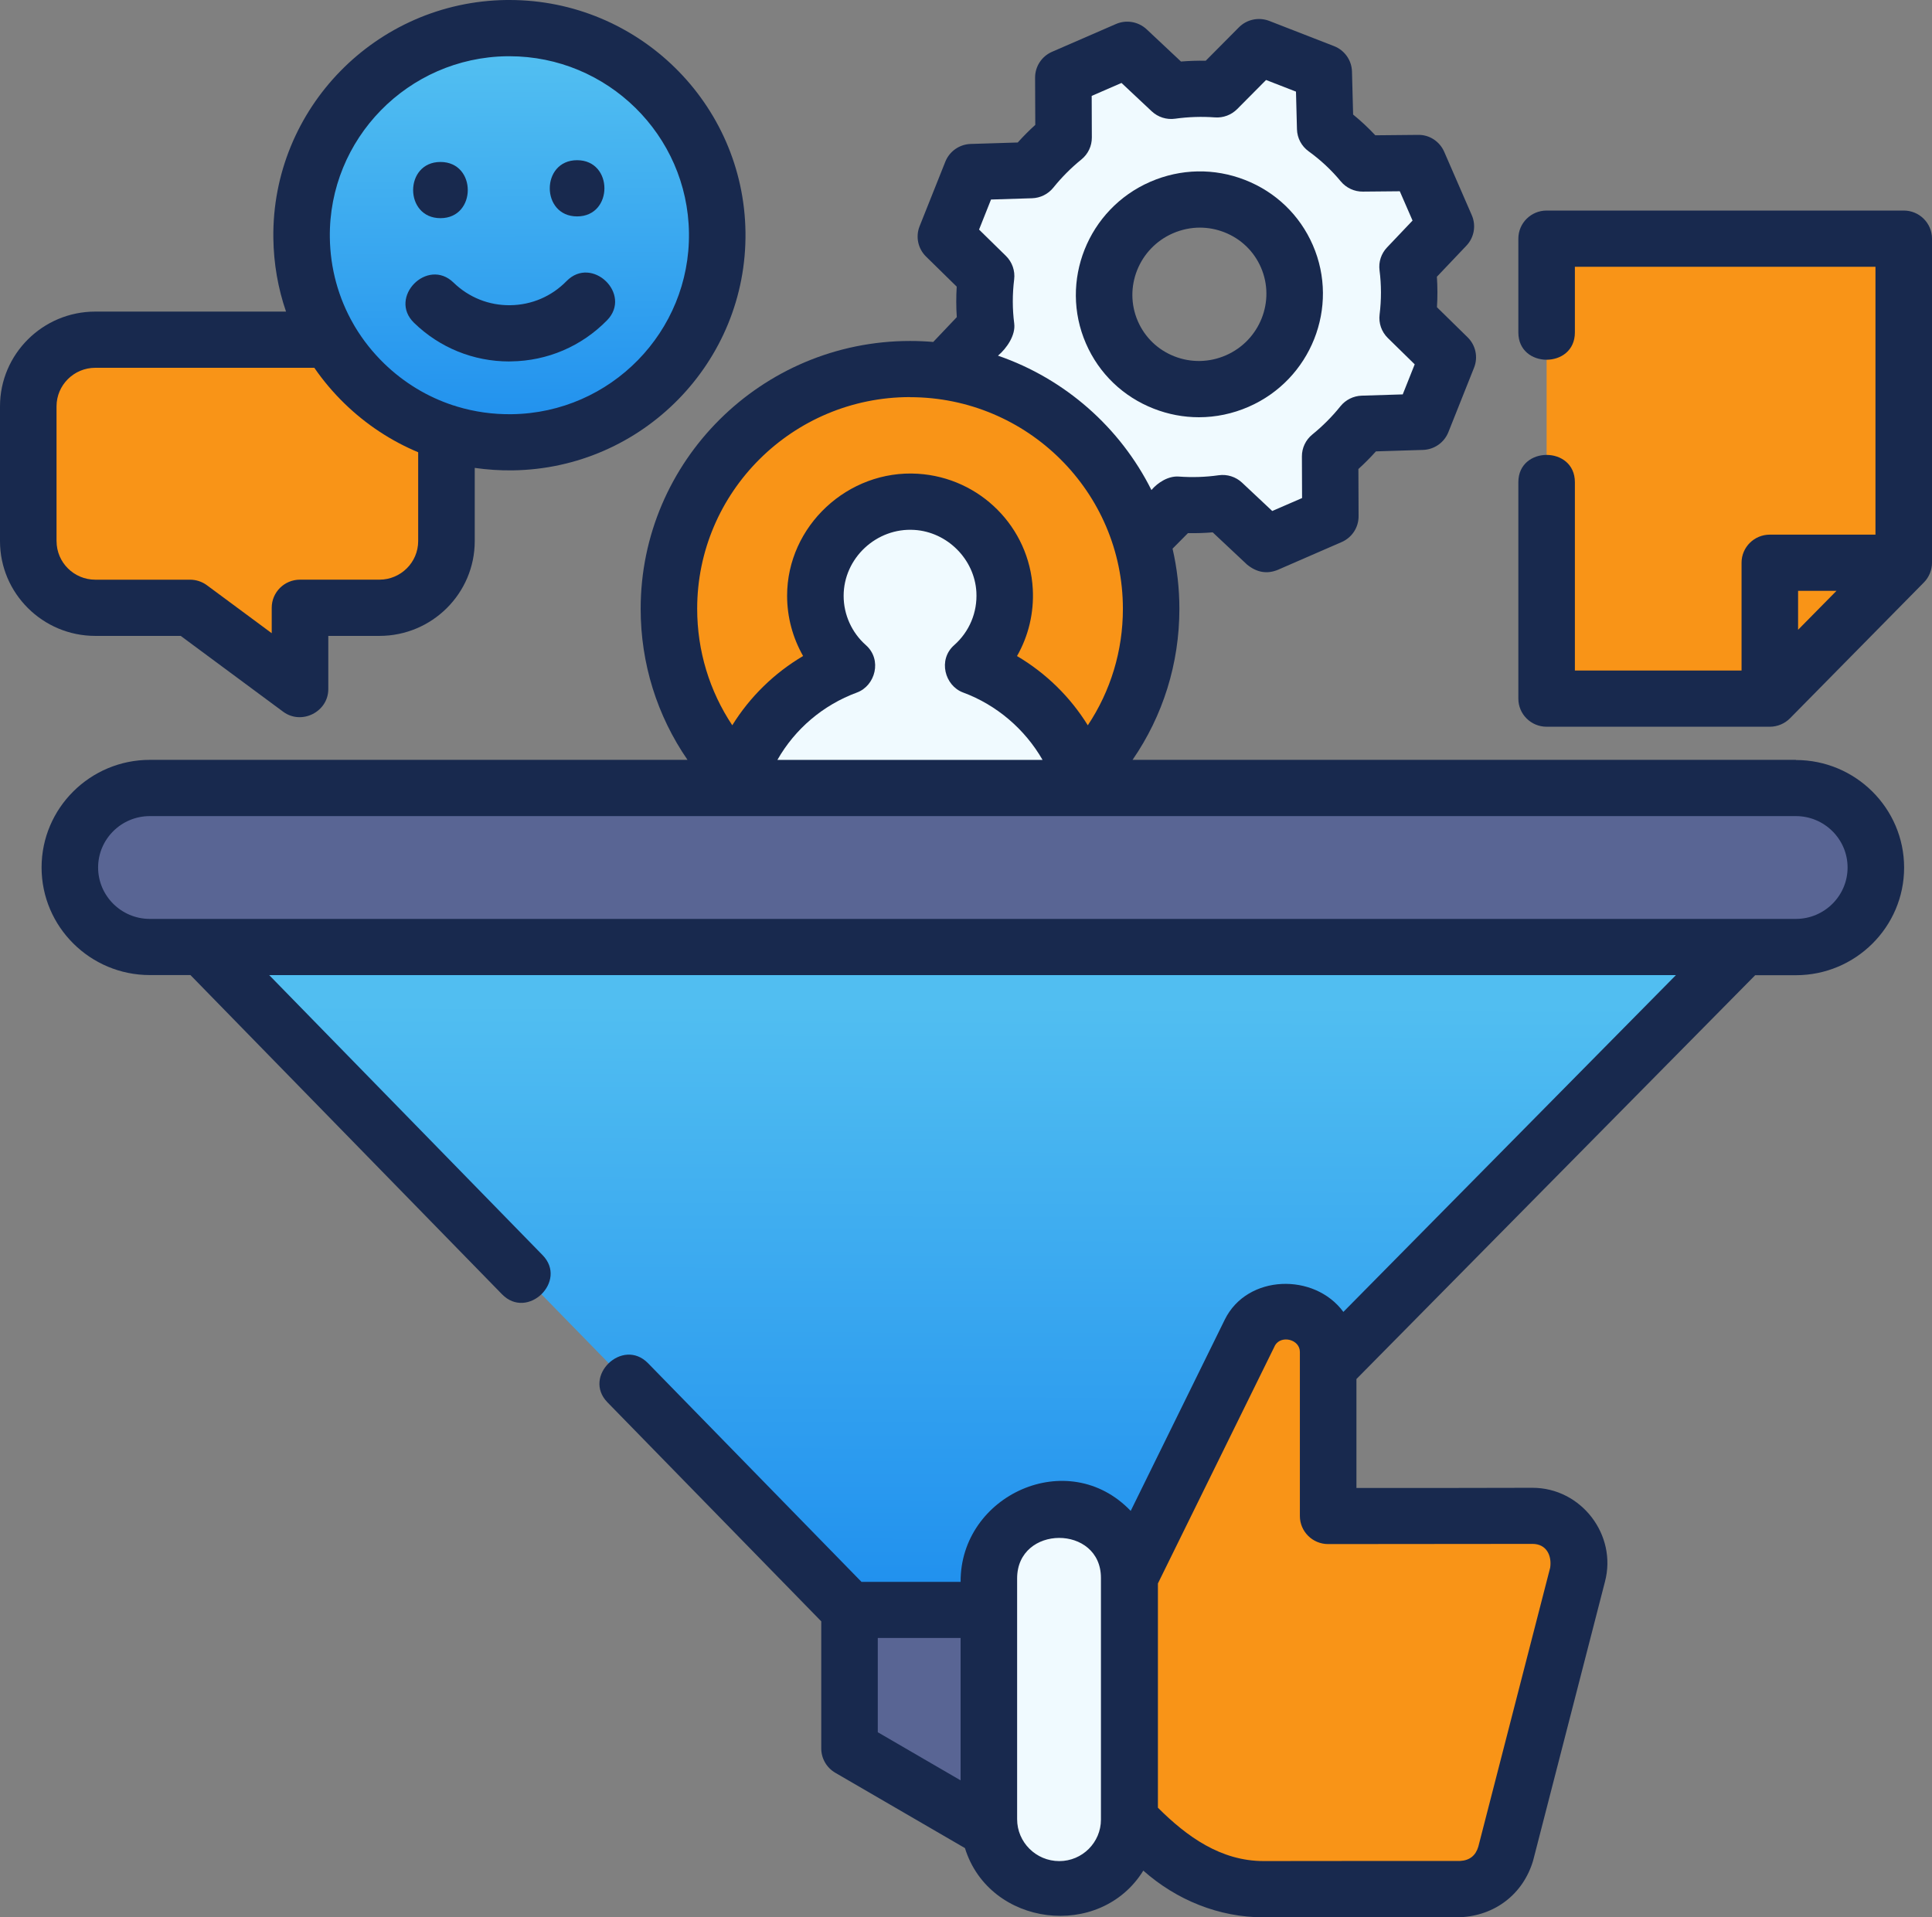
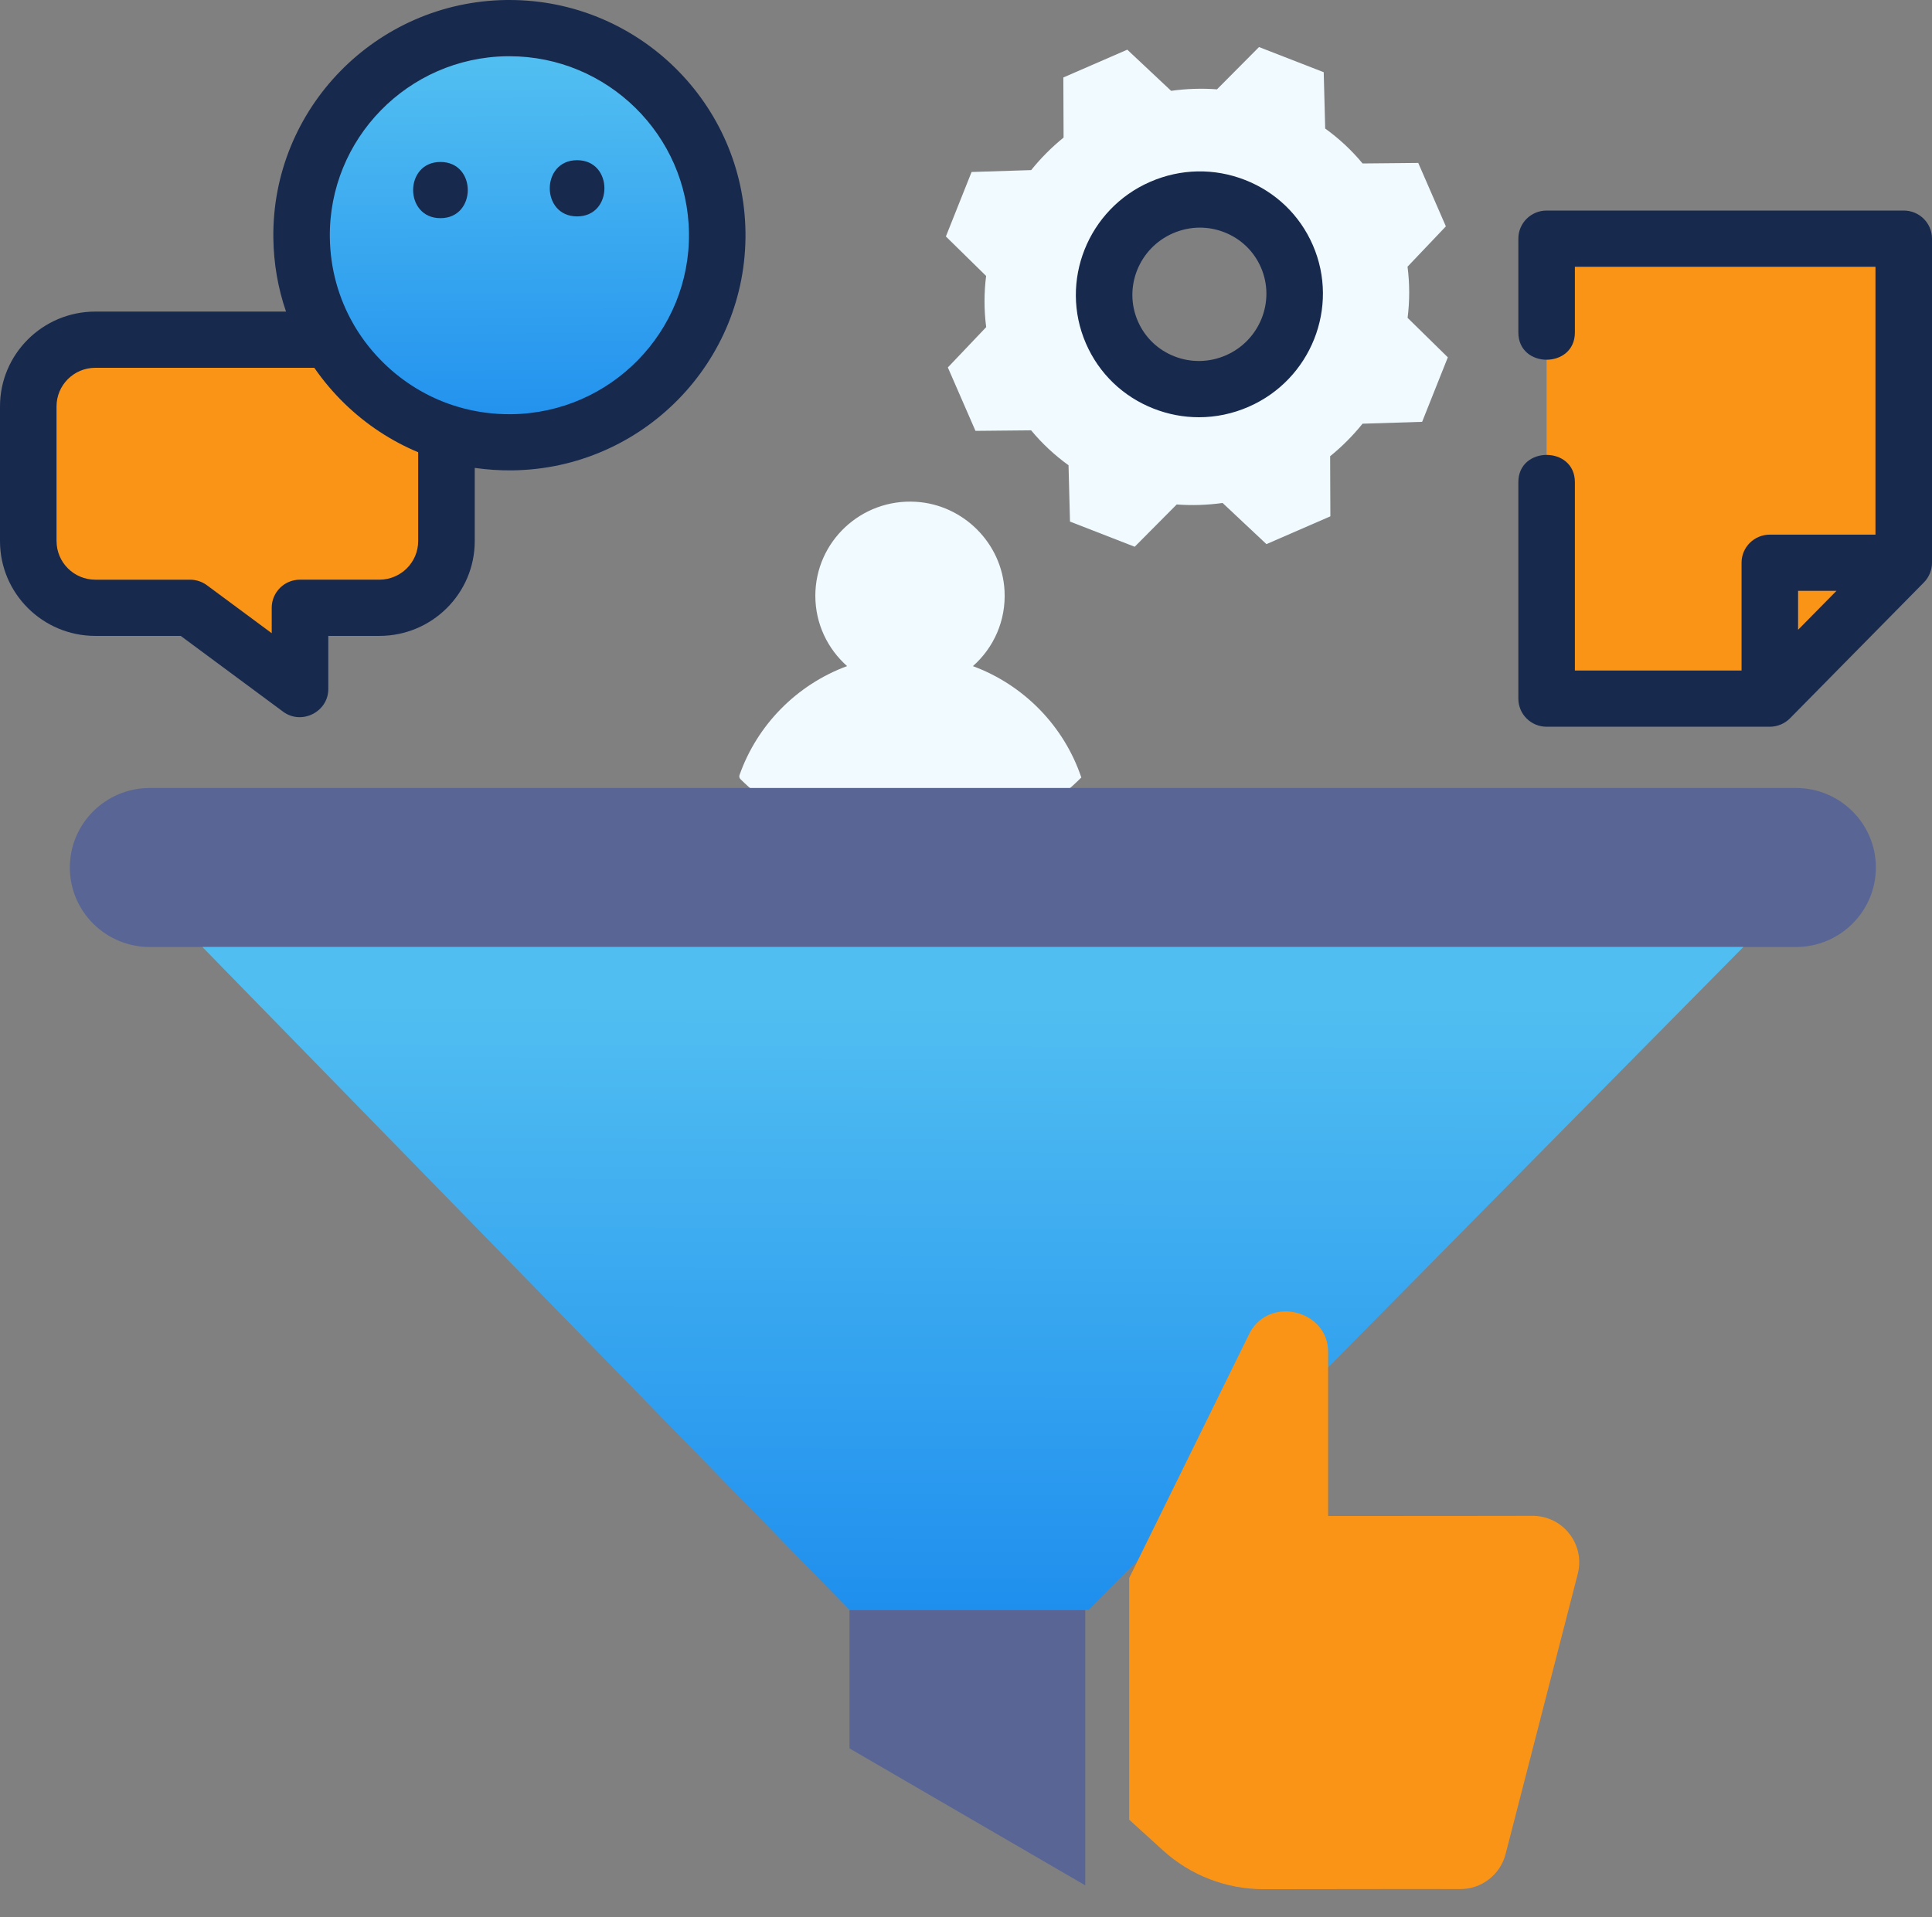
<svg xmlns="http://www.w3.org/2000/svg" width="134" height="133" viewBox="0 0 134 133" fill="none">
  <rect x="0" y="0" width="134" height="133" fill="#808080" stroke="none" />
  <g clip-path="url(#clip0_83_1719)">
    <path d="M75.27 130.785L58.921 121.286V111.679H75.27V130.785Z" fill="#596594" />
    <path d="M132.04 16.555H107.271V48.464H122.751L132.04 39.037V16.555Z" fill="#F99417" />
    <path d="M122.751 48.464V39.037H132.04L122.751 48.464Z" fill="#F99417" />
    <path d="M91.913 8.917L91.811 5.01L87.323 3.264L84.409 6.197C83.36 6.119 82.292 6.153 81.227 6.301L78.186 3.446L73.752 5.374L73.768 9.544C72.93 10.223 72.179 10.981 71.52 11.8L67.387 11.931L65.605 16.404L68.395 19.142C68.248 20.311 68.246 21.503 68.4 22.692L65.741 25.49L67.657 29.889L71.517 29.852C72.281 30.774 73.156 31.586 74.111 32.275L74.213 36.182L78.701 37.928L81.614 34.995C82.664 35.073 83.732 35.039 84.797 34.891L87.838 37.746L92.272 35.818L92.256 31.648C93.093 30.969 93.844 30.211 94.504 29.392L98.637 29.262L100.419 24.788L97.629 22.05C97.775 20.881 97.778 19.689 97.624 18.5L100.283 15.702L98.367 11.303L94.507 11.34C93.742 10.416 92.868 9.606 91.913 8.917ZM89.254 17.779C90.701 21.102 89.157 24.98 85.805 26.438C82.454 27.895 78.563 26.38 77.118 23.057C75.673 19.733 77.215 15.855 80.567 14.398C83.918 12.94 87.809 14.455 89.254 17.779Z" fill="#F0FAFF" />
-     <path d="M63.116 58.864C72.352 58.864 79.84 51.418 79.84 42.233C79.84 33.048 72.352 25.602 63.116 25.602C53.88 25.602 46.392 33.048 46.392 42.233C46.392 51.418 53.88 58.864 63.116 58.864Z" fill="#F99417" />
    <path d="M63.116 58.864C67.764 58.864 71.967 56.977 74.998 53.934C73.797 50.366 71.015 47.516 67.479 46.21C68.916 44.94 69.787 43.053 69.672 40.965C69.494 37.691 66.825 35.013 63.535 34.81C59.719 34.576 56.55 37.585 56.55 41.327C56.55 43.269 57.403 45.01 58.753 46.207C55.272 47.493 52.524 50.273 51.292 53.763C51.255 53.864 51.284 53.979 51.36 54.054C54.38 57.024 58.533 58.859 63.116 58.859V58.864Z" fill="#F0FAFF" />
    <path d="M124.56 65.693H10.39C7.328 65.693 4.844 63.223 4.844 60.178C4.844 57.133 7.328 54.663 10.39 54.663H124.56C127.622 54.663 130.106 57.133 130.106 60.178C130.106 63.223 127.622 65.693 124.56 65.693Z" fill="#596594" />
    <path d="M75.511 111.679H58.921L14.039 65.693H120.914L75.511 111.679Z" fill="url(#paint0_linear_83_1719)" />
    <path d="M1.96 28.189V37.538C1.96 40.091 4.041 42.163 6.608 42.163H13.18L20.807 47.808V42.163H26.316C28.883 42.163 30.964 40.094 30.964 37.538V28.189C30.964 25.636 28.883 23.564 26.316 23.564H6.608C4.041 23.564 1.96 25.633 1.96 28.189Z" fill="#F99417" />
    <path d="M35.526 30.678C43.487 30.574 49.856 24.059 49.751 16.125C49.647 8.191 43.109 1.844 35.148 1.947C27.187 2.051 20.818 8.567 20.923 16.5C21.027 24.434 27.565 30.782 35.526 30.678Z" fill="url(#paint1_linear_83_1719)" />
-     <path d="M73.47 131.053C70.774 131.053 68.586 128.88 68.586 126.197V109.496C68.586 106.815 70.771 104.639 73.47 104.639C76.168 104.639 78.353 106.812 78.353 109.496V126.197C78.353 128.877 76.168 131.053 73.47 131.053Z" fill="#F0FAFF" />
    <path d="M109.414 109.233L109.43 109.175C109.956 107.13 108.399 105.141 106.276 105.152C105.486 105.154 104.646 105.157 103.808 105.157C100.225 105.16 94.562 105.165 92.117 105.165V93.784C92.117 90.913 88.134 89.885 86.713 92.394L78.319 109.462V126.231L80.67 128.367C82.57 130.095 85.059 131.053 87.642 131.053C92.771 131.053 97.365 131.032 101.269 131.045C102.756 131.051 104.054 130.051 104.423 128.62L104.434 128.583C104.96 126.543 109.048 110.662 109.417 109.233H109.414Z" fill="#F99417" />
    <path d="M134 16.555C134 15.478 133.123 14.606 132.04 14.606H107.271C106.187 14.606 105.31 15.478 105.31 16.555V23.065C105.31 25.584 109.231 25.584 109.231 23.065V18.505H130.079V37.088H122.751C121.668 37.088 120.791 37.959 120.791 39.037V46.514H109.231V33.447C109.231 30.927 105.31 30.927 105.31 33.447V48.464C105.31 49.541 106.187 50.413 107.271 50.413H122.751C123.277 50.413 123.785 50.2 124.152 49.828L133.44 40.401C133.796 40.042 134 39.539 134 39.037V16.555ZM124.712 40.986H127.376L124.712 43.688V40.986Z" fill="#18294E" />
    <path d="M80.018 28.348C81.033 28.746 82.093 28.944 83.153 28.944C84.32 28.944 85.488 28.704 86.592 28.223C90.924 26.339 92.926 21.305 91.055 17.003C90.149 14.921 88.479 13.315 86.357 12.485C84.224 11.649 81.889 11.694 79.782 12.61C75.451 14.494 73.449 19.528 75.32 23.83C76.226 25.912 77.895 27.518 80.018 28.348ZM81.353 16.183C81.955 15.923 82.588 15.79 83.221 15.79C83.794 15.79 84.37 15.897 84.92 16.113C86.066 16.561 86.966 17.427 87.456 18.552C88.471 20.889 87.38 23.624 85.022 24.65C83.878 25.147 82.609 25.173 81.455 24.72C80.308 24.272 79.408 23.405 78.919 22.281C77.903 19.944 78.995 17.209 81.353 16.183Z" fill="#18294E" />
-     <path d="M124.56 52.711H78.552C80.664 49.648 81.8 46.025 81.8 42.233C81.8 40.799 81.635 39.401 81.326 38.061L82.394 36.983C82.968 36.994 83.541 36.976 84.111 36.929L86.49 39.162C87.163 39.714 87.875 39.836 88.621 39.532L93.054 37.603C93.771 37.291 94.232 36.588 94.229 35.81L94.216 32.536C94.643 32.148 95.048 31.739 95.433 31.312L98.694 31.211C99.474 31.187 100.168 30.703 100.456 29.98L102.238 25.506C102.528 24.78 102.353 23.95 101.793 23.4L99.665 21.313C99.71 20.608 99.707 19.9 99.66 19.197L101.707 17.042C102.246 16.475 102.392 15.645 102.081 14.929L100.168 10.53C99.854 9.812 99.139 9.336 98.351 9.357L95.389 9.385C94.91 8.872 94.394 8.391 93.85 7.946L93.771 4.963C93.75 4.18 93.261 3.485 92.525 3.199L88.037 1.452C87.307 1.169 86.477 1.343 85.927 1.897L83.627 4.214C83.054 4.203 82.481 4.222 81.91 4.268L79.531 2.035C78.958 1.499 78.12 1.353 77.401 1.666L72.967 3.594C72.25 3.907 71.79 4.609 71.792 5.387L71.805 8.662C71.379 9.049 70.973 9.458 70.588 9.885L67.327 9.986C66.547 10.01 65.854 10.494 65.566 11.217L63.783 15.691C63.493 16.418 63.668 17.248 64.228 17.797L66.356 19.884C66.312 20.59 66.314 21.297 66.361 22L64.728 23.721C64.197 23.676 63.66 23.653 63.119 23.653C52.818 23.653 44.435 31.989 44.435 42.233C44.435 46.023 45.573 49.648 47.685 52.711H10.39C6.252 52.711 2.884 56.061 2.884 60.176C2.884 64.29 6.252 67.64 10.39 67.64H13.209L34.819 89.783C36.591 91.597 39.394 88.872 37.633 87.069L18.671 67.643H116.24L93.174 91.007C91.172 88.279 86.506 88.388 84.951 91.537L78.424 104.811C74.077 100.269 66.594 103.723 66.626 109.732H59.75L44.948 94.567C43.184 92.758 40.37 95.473 42.134 97.281L56.961 112.473V121.291C56.961 121.983 57.33 122.623 57.931 122.975L66.927 128.201C68.612 133.651 76.294 134.614 79.298 129.765C81.601 131.803 84.538 133.005 87.642 133.005C92.183 133.005 96.723 132.982 101.264 132.997C103.693 132.896 105.648 131.386 106.334 129.07C106.86 127.03 110.948 111.148 111.317 109.722C112.175 106.482 109.673 103.208 106.292 103.208C102.222 103.221 98.15 103.221 94.08 103.221V95.663C94.08 95.663 94.101 95.642 94.109 95.634L121.736 67.65H124.56C128.698 67.65 132.066 64.301 132.066 60.186C132.066 56.071 128.698 52.722 124.56 52.722V52.711ZM60.881 113.626H66.626V123.503L60.881 120.164V113.626ZM73.47 129.104C71.858 129.104 70.546 127.8 70.546 126.197V109.496C70.546 105.758 76.359 105.75 76.359 109.457V126.228C76.359 127.797 75.077 129.104 73.47 129.104ZM106.289 107.099C107.273 107.099 107.64 107.931 107.517 108.749C107.15 110.175 103.06 126.059 102.534 128.099C102.35 128.724 101.929 129.057 101.277 129.093C98.898 129.086 89.652 129.101 87.642 129.101C84.671 129.101 82.316 127.402 80.311 125.4V109.844L88.443 93.312C88.888 92.594 90.157 92.919 90.157 93.781V105.162C90.157 106.24 91.034 107.112 92.117 107.112C94.562 107.112 105.462 107.099 106.289 107.099ZM60.059 44.755C59.075 43.886 58.513 42.636 58.513 41.333C58.513 38.717 60.792 36.593 63.417 36.76C65.704 36.9 67.594 38.795 67.72 41.072C67.796 42.478 67.236 43.821 66.178 44.755C65.037 45.762 65.529 47.571 66.799 48.039C69.128 48.901 71.088 50.585 72.31 52.714H53.919C55.136 50.572 57.076 48.911 59.439 48.039C60.708 47.571 61.2 45.765 60.059 44.755ZM70.345 22.445C70.214 21.433 70.214 20.405 70.34 19.384C70.415 18.783 70.203 18.182 69.772 17.755L67.906 15.926L68.735 13.841L71.583 13.752C72.156 13.734 72.695 13.466 73.054 13.021C73.632 12.303 74.289 11.642 75.006 11.061C75.464 10.689 75.731 10.132 75.728 9.541L75.718 6.652L77.785 5.754L79.882 7.722C80.316 8.128 80.91 8.318 81.502 8.235C82.418 8.107 83.347 8.076 84.266 8.144C84.841 8.185 85.401 7.975 85.807 7.569L87.812 5.549L89.887 6.356L89.955 8.969C89.971 9.575 90.269 10.14 90.764 10.496C91.596 11.098 92.347 11.798 92.996 12.584C93.373 13.037 93.941 13.3 94.528 13.292L97.087 13.268L97.972 15.301L96.2 17.167C95.797 17.591 95.606 18.174 95.682 18.755C95.813 19.767 95.813 20.795 95.687 21.815C95.611 22.416 95.82 23.018 96.255 23.445L98.121 25.274L97.291 27.359L94.444 27.447C93.871 27.466 93.332 27.734 92.973 28.179C92.395 28.9 91.738 29.558 91.021 30.141C90.562 30.513 90.296 31.07 90.298 31.661L90.309 34.55L88.241 35.448L86.145 33.48C85.71 33.074 85.114 32.884 84.525 32.968C83.611 33.098 82.68 33.126 81.761 33.059C81.041 33.007 80.314 33.462 79.861 33.993C77.694 29.657 73.87 26.276 69.219 24.673C69.827 24.16 70.447 23.252 70.345 22.45V22.445ZM63.119 27.552C71.258 27.552 77.882 34.139 77.882 42.233C77.882 45.148 77.032 47.935 75.448 50.314C74.229 48.344 72.548 46.697 70.538 45.51C71.334 44.117 71.721 42.511 71.632 40.859C71.4 36.567 67.968 33.129 63.658 32.864C58.816 32.564 54.592 36.494 54.592 41.327C54.592 42.806 54.982 44.245 55.702 45.507C53.694 46.694 52.011 48.341 50.789 50.312C49.206 47.933 48.355 45.143 48.355 42.228C48.355 34.131 54.979 27.546 63.119 27.546V27.552ZM124.562 63.744H10.39C8.414 63.744 6.805 62.143 6.805 60.178C6.805 58.213 8.412 56.613 10.39 56.613H124.56C126.536 56.613 128.145 58.213 128.145 60.178C128.145 62.143 126.536 63.744 124.56 63.744H124.562Z" fill="#18294E" />
    <path d="M12.534 44.112L19.639 49.372C20.919 50.319 22.77 49.377 22.77 47.808V44.112H26.318C29.964 44.112 32.927 41.163 32.927 37.538V32.458C33.796 32.582 34.67 32.64 35.544 32.629C44.573 32.512 51.823 25.1 51.705 16.105C51.59 7.181 44.267 0 35.335 0C35.264 0 35.191 0 35.12 0C26.091 0.117 18.841 7.529 18.959 16.524C18.983 18.284 19.281 19.996 19.838 21.615H6.608C2.963 21.615 0 24.564 0 28.189V37.538C0 41.163 2.965 44.112 6.608 44.112H12.531H12.534ZM35.17 3.901C35.225 3.901 35.28 3.901 35.332 3.901C42.124 3.901 47.696 9.367 47.785 16.157C47.874 23.002 42.359 28.645 35.494 28.733C34.188 28.751 32.911 28.569 31.697 28.202C31.608 28.166 31.516 28.137 31.422 28.116C29.648 27.533 28.017 26.549 26.64 25.212C25.855 24.449 25.183 23.601 24.633 22.687C24.599 22.619 24.56 22.552 24.518 22.489C23.474 20.678 22.906 18.625 22.877 16.477C22.788 9.632 28.302 3.99 35.17 3.901ZM3.921 37.538V28.189C3.921 26.713 5.127 25.514 6.608 25.514H21.801C22.411 26.399 23.112 27.231 23.9 27.997C25.4 29.454 27.13 30.589 29.004 31.372V37.535C29.004 39.011 27.797 40.211 26.316 40.211H20.807C19.723 40.211 18.846 41.083 18.846 42.16V43.925L14.353 40.599C14.015 40.349 13.604 40.213 13.183 40.213H6.611C5.127 40.213 3.923 39.014 3.923 37.538H3.921Z" fill="#18294E" />
-     <path d="M35.319 25.069C35.361 25.069 35.403 25.069 35.445 25.069C37.973 25.037 40.336 24.022 42.103 22.219C43.869 20.413 41.058 17.693 39.292 19.502C38.258 20.561 36.874 21.154 35.395 21.172C33.921 21.196 32.516 20.634 31.456 19.603C29.642 17.841 26.905 20.631 28.716 22.393C30.498 24.124 32.84 25.074 35.322 25.074L35.319 25.069Z" fill="#18294E" />
    <path d="M30.55 15.134C33.073 15.134 33.079 11.236 30.55 11.236C28.022 11.236 28.022 15.134 30.55 15.134Z" fill="#18294E" />
    <path d="M40.027 15.012C42.55 15.012 42.556 11.113 40.027 11.113C37.499 11.113 37.499 15.012 40.027 15.012Z" fill="#18294E" />
  </g>
  <defs>
    <linearGradient id="paint0_linear_83_1719" x1="68.051" y1="69.649" x2="67.944" y2="111.68" gradientUnits="userSpaceOnUse">
      <stop stop-color="#51BEF1" />
      <stop offset="1" stop-color="#1F8FEE" />
    </linearGradient>
    <linearGradient id="paint1_linear_83_1719" x1="35.335" y1="4.417" x2="35.523" y2="30.678" gradientUnits="userSpaceOnUse">
      <stop stop-color="#51BEF1" />
      <stop offset="1" stop-color="#1F8FEE" />
    </linearGradient>
    <clipPath id="clip0_83_1719">
      <rect width="134" height="133" fill="white" />
    </clipPath>
  </defs>
</svg>